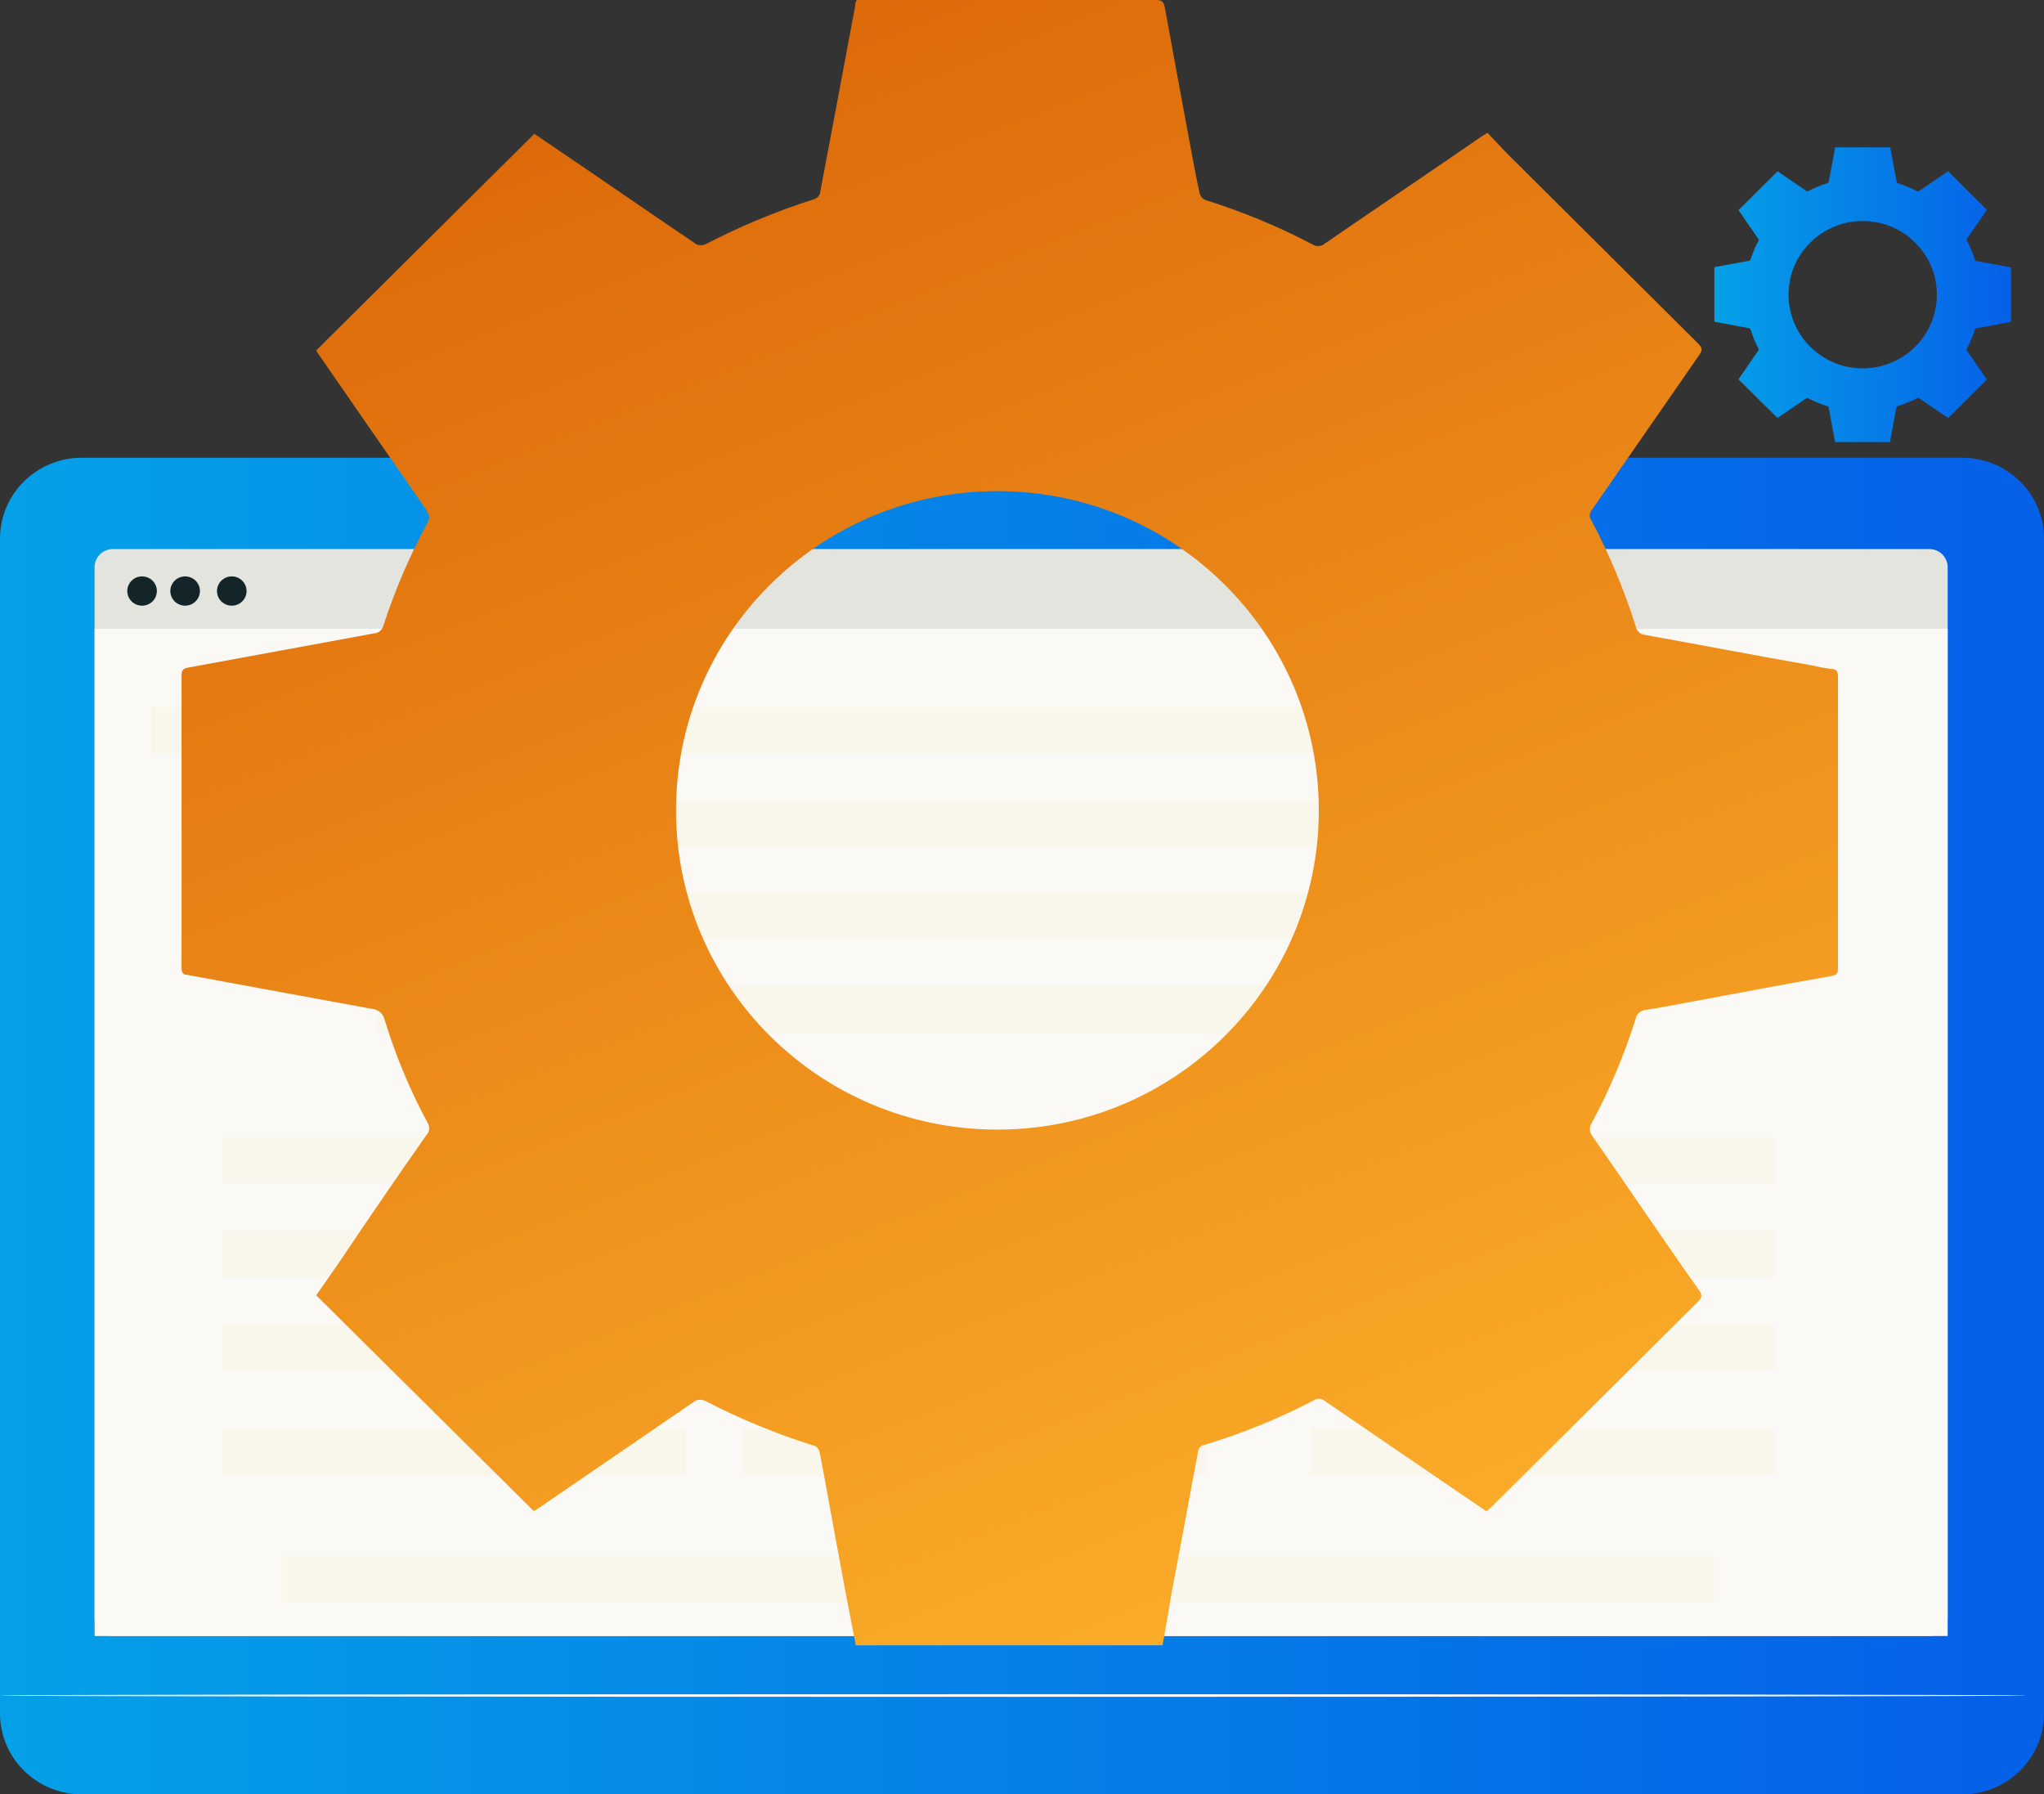
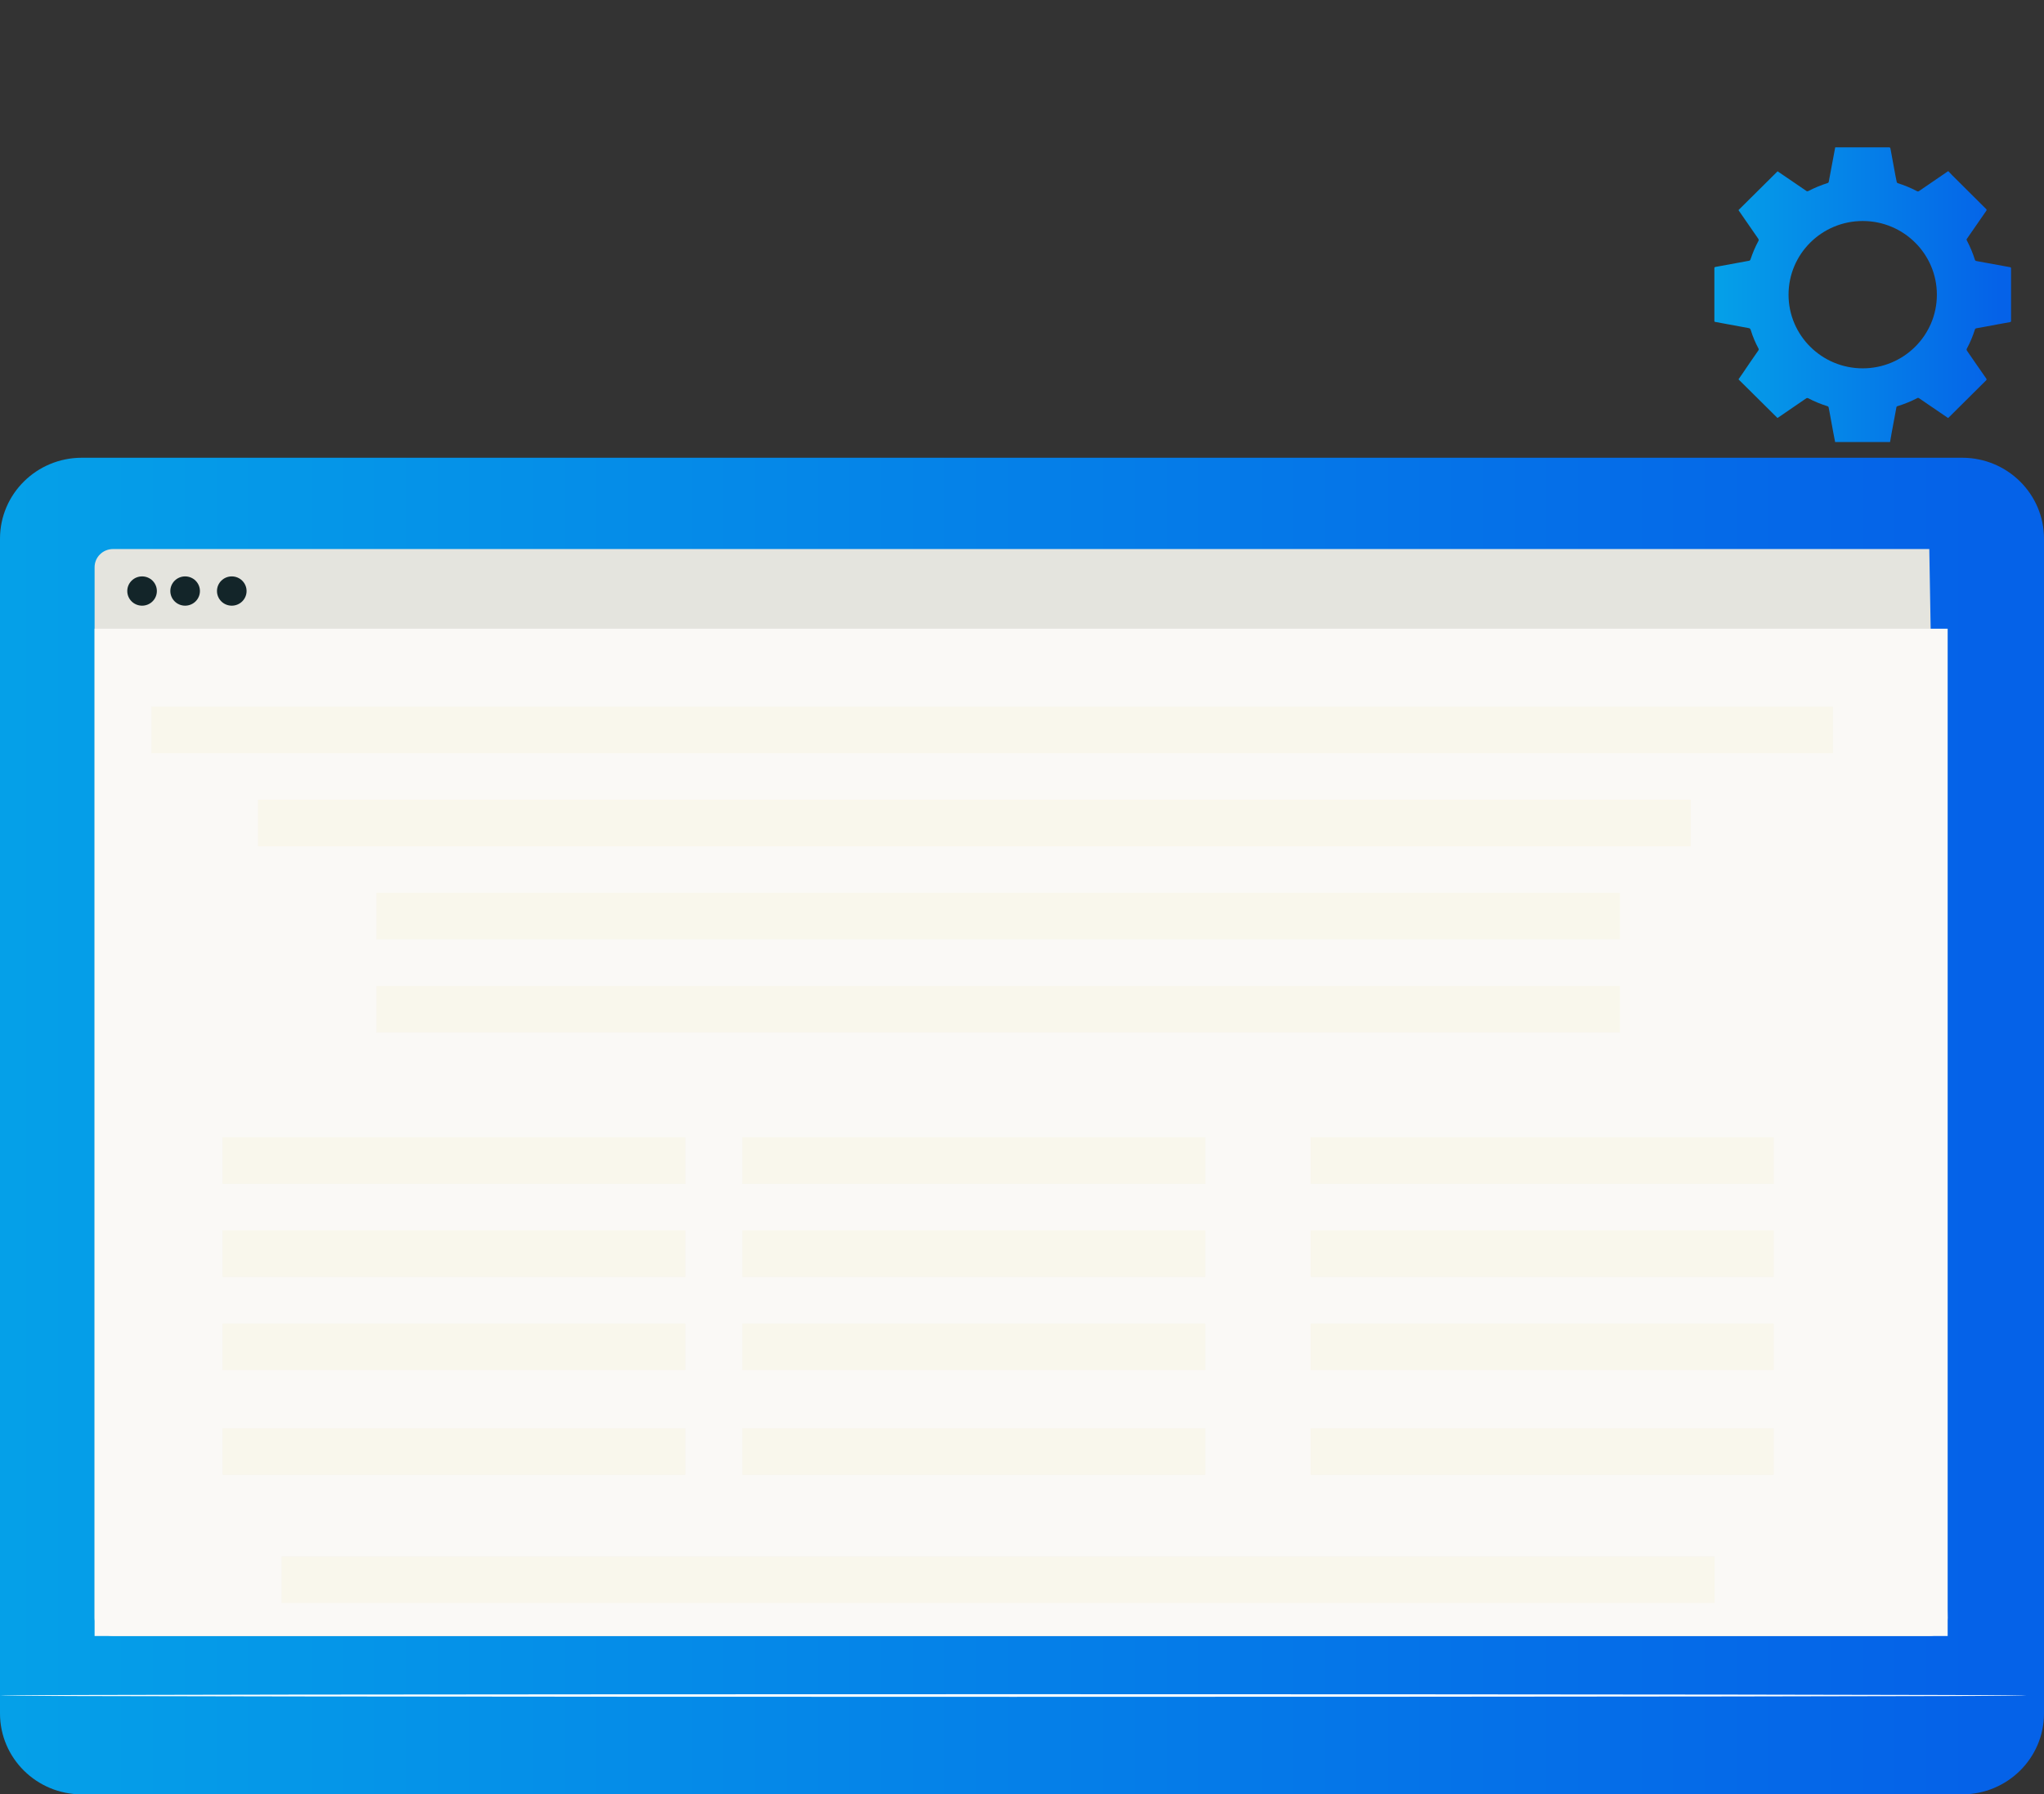
<svg xmlns="http://www.w3.org/2000/svg" width="90px" height="79px" viewBox="0 0 90 79" version="1.1">
  <rect x="0" y="0" width="90" height="79" fill="#333333" stroke="none" />
  <title>Group</title>
  <defs>
    <linearGradient x1="-0.618%" y1="50%" x2="96.185%" y2="50%" id="linearGradient-1">
      <stop stop-color="#05A1E8" offset="0%" />
      <stop stop-color="#0562E8" offset="100%" />
    </linearGradient>
    <linearGradient x1="18.282%" y1="-27.281%" x2="75.323%" y2="111.699%" id="linearGradient-2">
      <stop stop-color="#D35400" offset="0%" />
      <stop stop-color="#FFB62D" offset="100%" />
    </linearGradient>
    <linearGradient x1="-0.618%" y1="50%" x2="96.185%" y2="50%" id="linearGradient-3">
      <stop stop-color="#05A1E8" offset="0%" />
      <stop stop-color="#0562E8" offset="100%" />
    </linearGradient>
  </defs>
  <g id="Page-1" stroke="none" stroke-width="1" fill="none" fill-rule="evenodd">
    <g id="Application-Management-Copy-2" transform="translate(-5, -11)">
      <g id="Group" transform="translate(5, 11)">
        <g id="Group-9-Copy" transform="translate(0, 20.153)">
          <g id="Group-2">
            <path d="M41.882,1.935 C41.846,1.935 41.817,1.661 41.817,1.323 C41.817,0.985 41.846,0.711 41.882,0.711 C41.917,0.711 41.946,0.985 41.946,1.323 C41.946,1.661 41.917,1.935 41.882,1.935" id="Fill-93" fill="#132529" />
            <path d="M86.397,58.847 L3.603,58.847 C1.613,58.847 0,57.252 0,55.284 L0,3.563 C0,1.595 1.613,0 3.603,0 L86.397,0 C88.387,0 90,1.595 90,3.563 L90,55.284 C90,57.252 88.387,58.847 86.397,58.847" id="Fill-142" fill="url(#linearGradient-1)" fill-rule="nonzero" />
-             <path d="M84.949,51.875 L4.975,51.875 C4.527,51.875 4.165,51.516 4.165,51.074 L4.165,4.821 C4.165,4.379 4.527,4.02 4.975,4.02 L84.949,4.02 C85.396,4.02 85.758,4.379 85.758,4.821 L85.758,51.074 C85.758,51.516 85.396,51.875 84.949,51.875" id="Fill-146" fill="#E4E4DE" />
+             <path d="M84.949,51.875 L4.975,51.875 C4.527,51.875 4.165,51.516 4.165,51.074 L4.165,4.821 C4.165,4.379 4.527,4.02 4.975,4.02 L84.949,4.02 L85.758,51.074 C85.758,51.516 85.396,51.875 84.949,51.875" id="Fill-146" fill="#E4E4DE" />
            <polygon id="Fill-147" fill="#FAF9F6" points="4.165 51.875 85.758 51.875 85.758 7.527 4.165 7.527" />
            <path d="M10.857,5.868 C10.857,6.224 10.565,6.513 10.205,6.513 C9.845,6.513 9.554,6.224 9.554,5.868 C9.554,5.513 9.845,5.224 10.205,5.224 C10.565,5.224 10.857,5.513 10.857,5.868" id="Fill-148" fill="#132529" />
            <path d="M6.907,5.868 C6.907,6.224 6.616,6.513 6.256,6.513 C5.896,6.513 5.604,6.224 5.604,5.868 C5.604,5.513 5.896,5.224 6.256,5.224 C6.616,5.224 6.907,5.513 6.907,5.868" id="Fill-149" fill="#132529" />
            <path d="M8.803,5.868 C8.803,6.224 8.511,6.513 8.151,6.513 C7.792,6.513 7.5,6.224 7.5,5.868 C7.5,5.513 7.792,5.224 8.151,5.224 C8.511,5.224 8.803,5.513 8.803,5.868" id="Fill-150" fill="#132529" />
            <path d="M44.615,54.553 C19.971,54.553 0,54.527 0,54.495 C0,54.463 19.971,54.437 44.615,54.437 C69.251,54.437 89.227,54.463 89.227,54.495 C89.227,54.527 69.251,54.553 44.615,54.553 Z" id="Fill-151" fill="#FFFFFF" />
            <path d="M38.48,36.327 C38.445,36.327 38.416,34.687 38.416,32.663 C38.416,30.638 38.445,28.998 38.48,28.998 C38.516,28.998 38.545,30.638 38.545,32.663 C38.545,34.687 38.516,36.327 38.48,36.327" id="Fill-193" fill="#FAF9F6" />
            <path d="M44.393,32.702 C44.389,32.709 44.332,32.682 44.241,32.617 C44.15,32.552 44.028,32.442 43.907,32.28 C43.665,31.967 43.444,31.397 43.587,30.782 C43.738,30.169 44.194,29.758 44.553,29.585 C44.734,29.494 44.893,29.449 45.004,29.432 C45.115,29.414 45.177,29.416 45.178,29.423 C45.184,29.447 44.933,29.47 44.596,29.664 C44.265,29.848 43.852,30.245 43.713,30.812 C43.58,31.38 43.77,31.917 43.982,32.229 C44.195,32.551 44.409,32.683 44.393,32.702" id="Fill-194" fill="#FAF9F6" />
          </g>
          <g id="Group-3" opacity="0.109" transform="translate(6.665, 10.956)" fill="#EFDE95">
            <rect id="Rectangle" x="0" y="0" width="74.044" height="2.05" />
            <rect id="Rectangle-Copy-5" x="4.693" y="4.1" width="63.094" height="2.05" />
            <rect id="Rectangle-Copy-20" x="5.736" y="37.413" width="63.094" height="2.05" />
            <rect id="Rectangle-Copy-6" x="9.907" y="8.2" width="54.751" height="2.05" />
            <rect id="Rectangle-Copy-7" x="9.907" y="12.3" width="54.751" height="2.05" />
            <rect id="Rectangle-Copy-8" x="3.129" y="23.063" width="20.391" height="2.05" />
            <rect id="Rectangle-Copy-9" x="26.017" y="23.063" width="20.391" height="2.05" />
            <rect id="Rectangle-Copy-10" x="51.045" y="23.063" width="20.391" height="2.05" />
            <rect id="Rectangle-Copy-13" x="3.129" y="18.963" width="20.391" height="2.05" />
            <rect id="Rectangle-Copy-12" x="26.017" y="18.963" width="20.391" height="2.05" />
            <rect id="Rectangle-Copy-11" x="51.045" y="18.963" width="20.391" height="2.05" />
            <rect id="Rectangle-Copy-16" x="3.129" y="27.163" width="20.391" height="2.05" />
            <rect id="Rectangle-Copy-15" x="26.017" y="27.163" width="20.391" height="2.05" />
            <rect id="Rectangle-Copy-14" x="51.045" y="27.163" width="20.391" height="2.05" />
            <rect id="Rectangle-Copy-19" x="3.129" y="31.775" width="20.391" height="2.05" />
            <rect id="Rectangle-Copy-18" x="26.017" y="31.775" width="20.391" height="2.05" />
            <rect id="Rectangle-Copy-17" x="51.045" y="31.775" width="20.391" height="2.05" />
          </g>
        </g>
-         <path d="M50.911,0 C51.178,0 51.243,0.101 51.289,0.33 C51.685,2.528 52.1,4.727 52.506,6.935 C52.607,7.466 52.709,8.007 52.829,8.538 C52.866,8.657 52.953,8.754 53.068,8.804 C54.701,9.314 56.284,9.97 57.798,10.764 C57.969,10.872 58.191,10.853 58.342,10.719 C60.628,9.143 62.951,7.585 65.219,6.019 L65.496,5.845 C65.8,6.165 66.104,6.504 66.418,6.816 L74.771,15.125 C74.946,15.299 74.973,15.409 74.826,15.62 L70.078,22.472 C69.972,22.603 69.972,22.79 70.078,22.921 C70.87,24.42 71.524,25.987 72.032,27.603 C72.072,27.79 72.228,27.931 72.42,27.951 C74.872,28.39 77.324,28.867 79.795,29.297 C80.072,29.363 80.352,29.415 80.634,29.453 C80.892,29.453 80.929,29.591 80.929,29.82 L80.929,42.581 C80.929,42.819 80.929,42.92 80.616,42.975 C78.615,43.323 76.624,43.708 74.632,44.074 C73.904,44.212 73.176,44.349 72.447,44.468 C72.237,44.485 72.064,44.638 72.023,44.844 C71.525,46.427 70.88,47.96 70.096,49.424 C69.973,49.594 69.973,49.823 70.096,49.992 C71.673,52.255 73.231,54.573 74.808,56.799 C74.946,56.992 74.946,57.102 74.808,57.266 L65.643,66.373 L65.45,66.538 L63.523,65.227 L58.296,61.655 C58.162,61.555 57.978,61.555 57.844,61.655 C56.305,62.457 54.694,63.113 53.031,63.615 C52.871,63.633 52.749,63.766 52.746,63.927 C52.358,66.034 51.965,68.141 51.566,70.248 C51.449,70.962 51.323,71.692 51.188,72.437 L37.681,72.437 L37.239,70.156 C36.925,68.48 36.621,66.803 36.317,65.136 C36.234,64.714 36.169,64.302 36.077,63.89 C36.048,63.79 35.978,63.706 35.883,63.661 C34.207,63.14 32.581,62.472 31.025,61.664 C30.898,61.609 30.755,61.609 30.628,61.664 L23.714,66.4 L23.502,66.528 L13.923,57.028 C14.273,56.534 14.642,55.993 15.011,55.462 C16.24,53.629 17.497,51.797 18.782,49.965 C18.912,49.825 18.935,49.616 18.837,49.452 C18.049,47.992 17.409,46.458 16.928,44.871 C16.86,44.61 16.628,44.425 16.357,44.413 L11.618,43.543 L8.244,42.92 C8.032,42.92 7.995,42.792 7.995,42.609 L7.995,29.728 C7.995,29.49 8.078,29.426 8.299,29.389 L16.467,27.887 C16.668,27.875 16.837,27.733 16.882,27.538 C17.398,25.959 18.055,24.43 18.846,22.967 C18.966,22.756 18.846,22.619 18.772,22.454 L14.043,15.62 C13.998,15.559 13.958,15.494 13.923,15.427 L23.529,5.891 L25.954,7.54 C27.521,8.611 29.089,9.693 30.665,10.755 C30.792,10.81 30.935,10.81 31.062,10.755 C32.608,9.953 34.221,9.284 35.883,8.758 C35.992,8.714 36.073,8.623 36.105,8.511 C36.63,5.762 37.137,3.014 37.654,0.266 C37.654,0.183 37.654,0.101 37.727,0 L50.911,0 Z M43.918,21.623 C36.102,21.623 29.766,27.916 29.766,35.678 C29.766,43.44 36.102,49.733 43.918,49.733 C51.733,49.733 58.069,43.44 58.069,35.678 C58.069,27.916 51.733,21.623 43.918,21.623 Z" id="Combined-Shape-Copy-20" fill="url(#linearGradient-2)" fill-rule="nonzero" />
        <path d="M83.173,6.487 C83.221,6.487 83.232,6.505 83.24,6.546 C83.311,6.94 83.386,7.334 83.458,7.729 C83.477,7.824 83.495,7.921 83.516,8.016 C83.523,8.037 83.539,8.055 83.559,8.064 C83.852,8.155 84.135,8.273 84.406,8.415 C84.437,8.434 84.477,8.431 84.504,8.407 C84.913,8.124 85.329,7.846 85.735,7.565 L85.785,7.534 C85.84,7.591 85.894,7.652 85.95,7.708 L87.446,9.196 C87.478,9.227 87.482,9.247 87.456,9.284 L86.606,10.512 C86.587,10.535 86.587,10.569 86.606,10.592 C86.747,10.861 86.865,11.141 86.956,11.431 C86.963,11.464 86.991,11.489 87.025,11.493 C87.464,11.572 87.904,11.657 88.346,11.734 C88.396,11.746 88.446,11.755 88.496,11.762 C88.543,11.762 88.549,11.787 88.549,11.828 L88.549,14.113 C88.549,14.156 88.549,14.174 88.493,14.184 C88.135,14.246 87.778,14.315 87.421,14.381 C87.291,14.405 87.16,14.43 87.03,14.451 C86.992,14.454 86.961,14.482 86.954,14.519 C86.865,14.802 86.749,15.077 86.609,15.339 C86.587,15.369 86.587,15.41 86.609,15.441 C86.891,15.846 87.17,16.261 87.453,16.66 C87.478,16.694 87.478,16.714 87.453,16.744 L85.811,18.375 L85.777,18.404 L85.432,18.169 L84.495,17.53 C84.471,17.512 84.439,17.512 84.415,17.53 C84.139,17.673 83.85,17.791 83.553,17.881 C83.524,17.884 83.502,17.908 83.501,17.936 C83.432,18.314 83.362,18.691 83.29,19.069 C83.269,19.197 83.247,19.327 83.222,19.461 L80.803,19.461 L80.724,19.052 C80.668,18.752 80.613,18.452 80.559,18.153 C80.544,18.078 80.532,18.004 80.516,17.93 C80.511,17.912 80.498,17.897 80.481,17.889 C80.181,17.796 79.89,17.676 79.611,17.531 C79.588,17.521 79.563,17.521 79.54,17.531 L78.302,18.379 L78.264,18.402 L76.548,16.701 C76.611,16.612 76.677,16.516 76.743,16.42 C76.963,16.092 77.188,15.764 77.418,15.436 C77.442,15.411 77.446,15.373 77.428,15.344 C77.287,15.083 77.172,14.808 77.086,14.524 C77.074,14.477 77.033,14.444 76.984,14.442 L76.135,14.286 L75.531,14.174 C75.493,14.174 75.486,14.151 75.486,14.118 L75.486,11.811 C75.486,11.769 75.501,11.757 75.541,11.751 L77.004,11.482 C77.04,11.48 77.07,11.454 77.078,11.419 C77.171,11.136 77.288,10.862 77.43,10.6 C77.451,10.563 77.43,10.538 77.417,10.509 L76.57,9.284 C76.562,9.274 76.554,9.262 76.548,9.25 L78.269,7.542 L78.703,7.837 C78.984,8.029 79.264,8.223 79.547,8.413 C79.569,8.423 79.595,8.423 79.618,8.413 C79.895,8.269 80.184,8.15 80.481,8.056 C80.501,8.048 80.515,8.031 80.521,8.011 C80.615,7.519 80.706,7.027 80.798,6.535 C80.798,6.52 80.798,6.505 80.812,6.487 L83.173,6.487 Z M82.018,9.73 C80.214,9.73 78.752,11.183 78.752,12.974 C78.752,14.765 80.214,16.217 82.018,16.217 C83.821,16.217 85.283,14.765 85.283,12.974 C85.283,11.183 83.821,9.73 82.018,9.73 Z" id="Combined-Shape-Copy-21" fill="url(#linearGradient-3)" fill-rule="nonzero" />
      </g>
    </g>
  </g>
</svg>